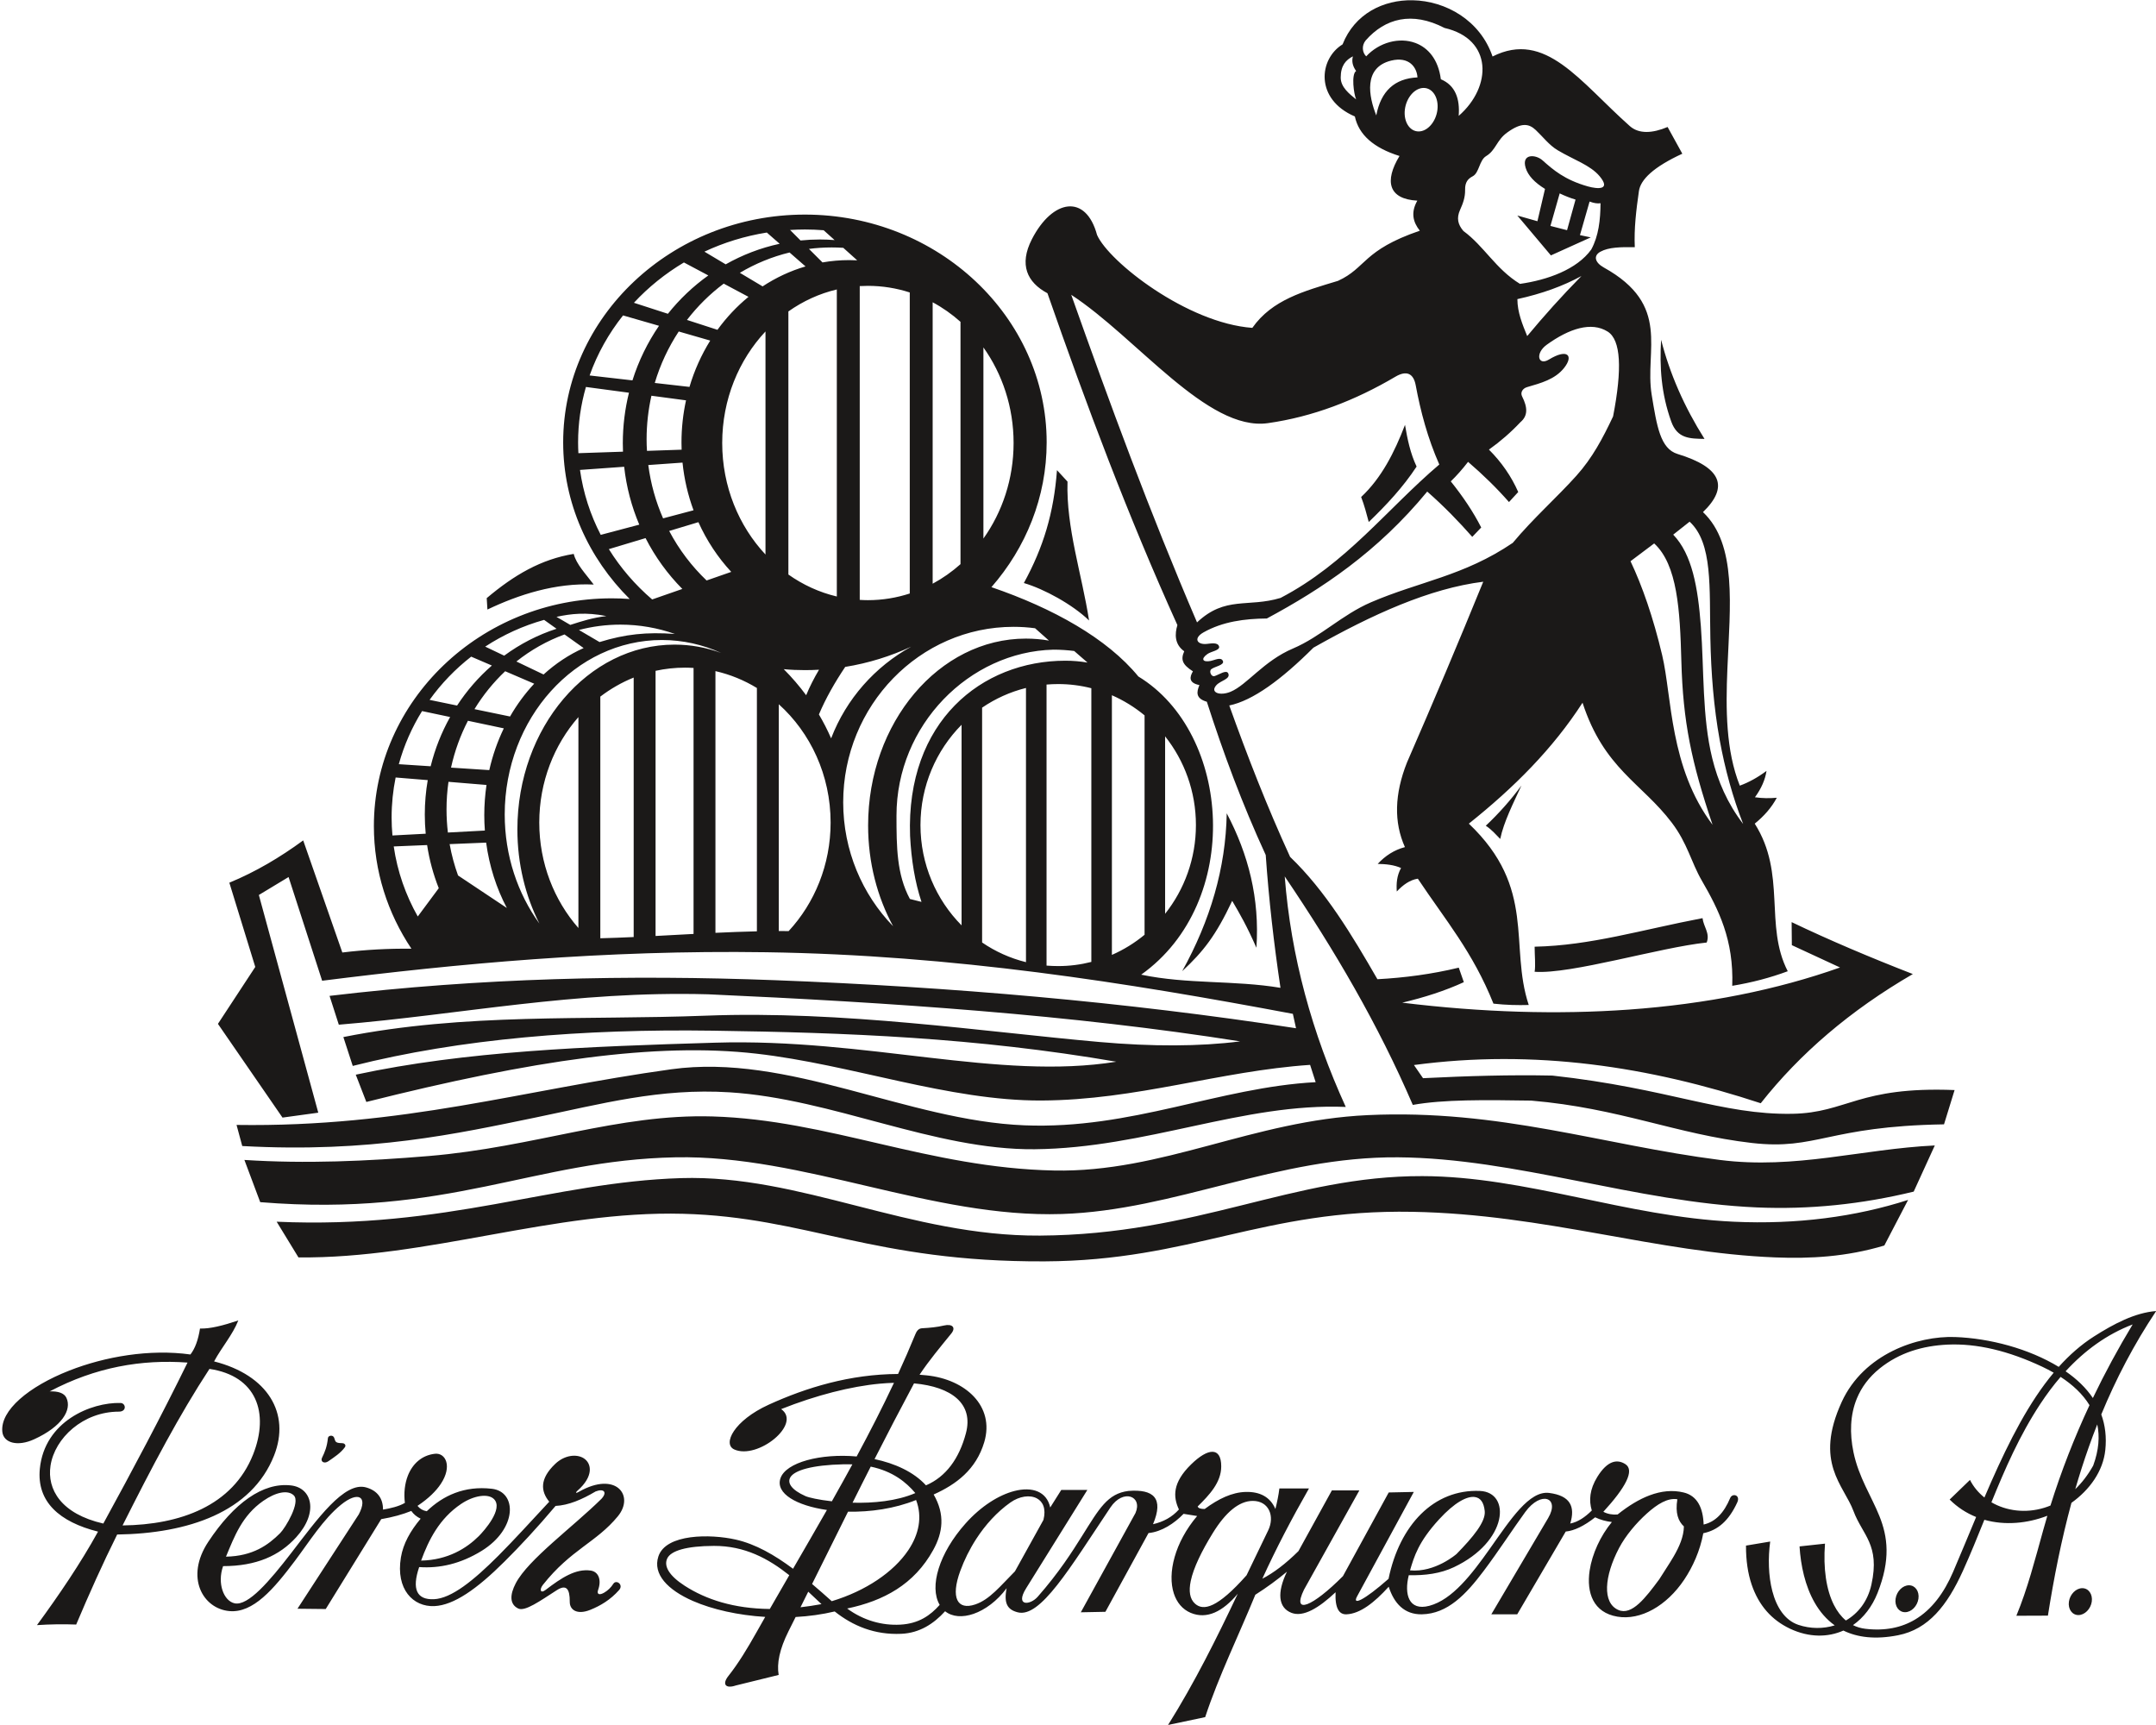
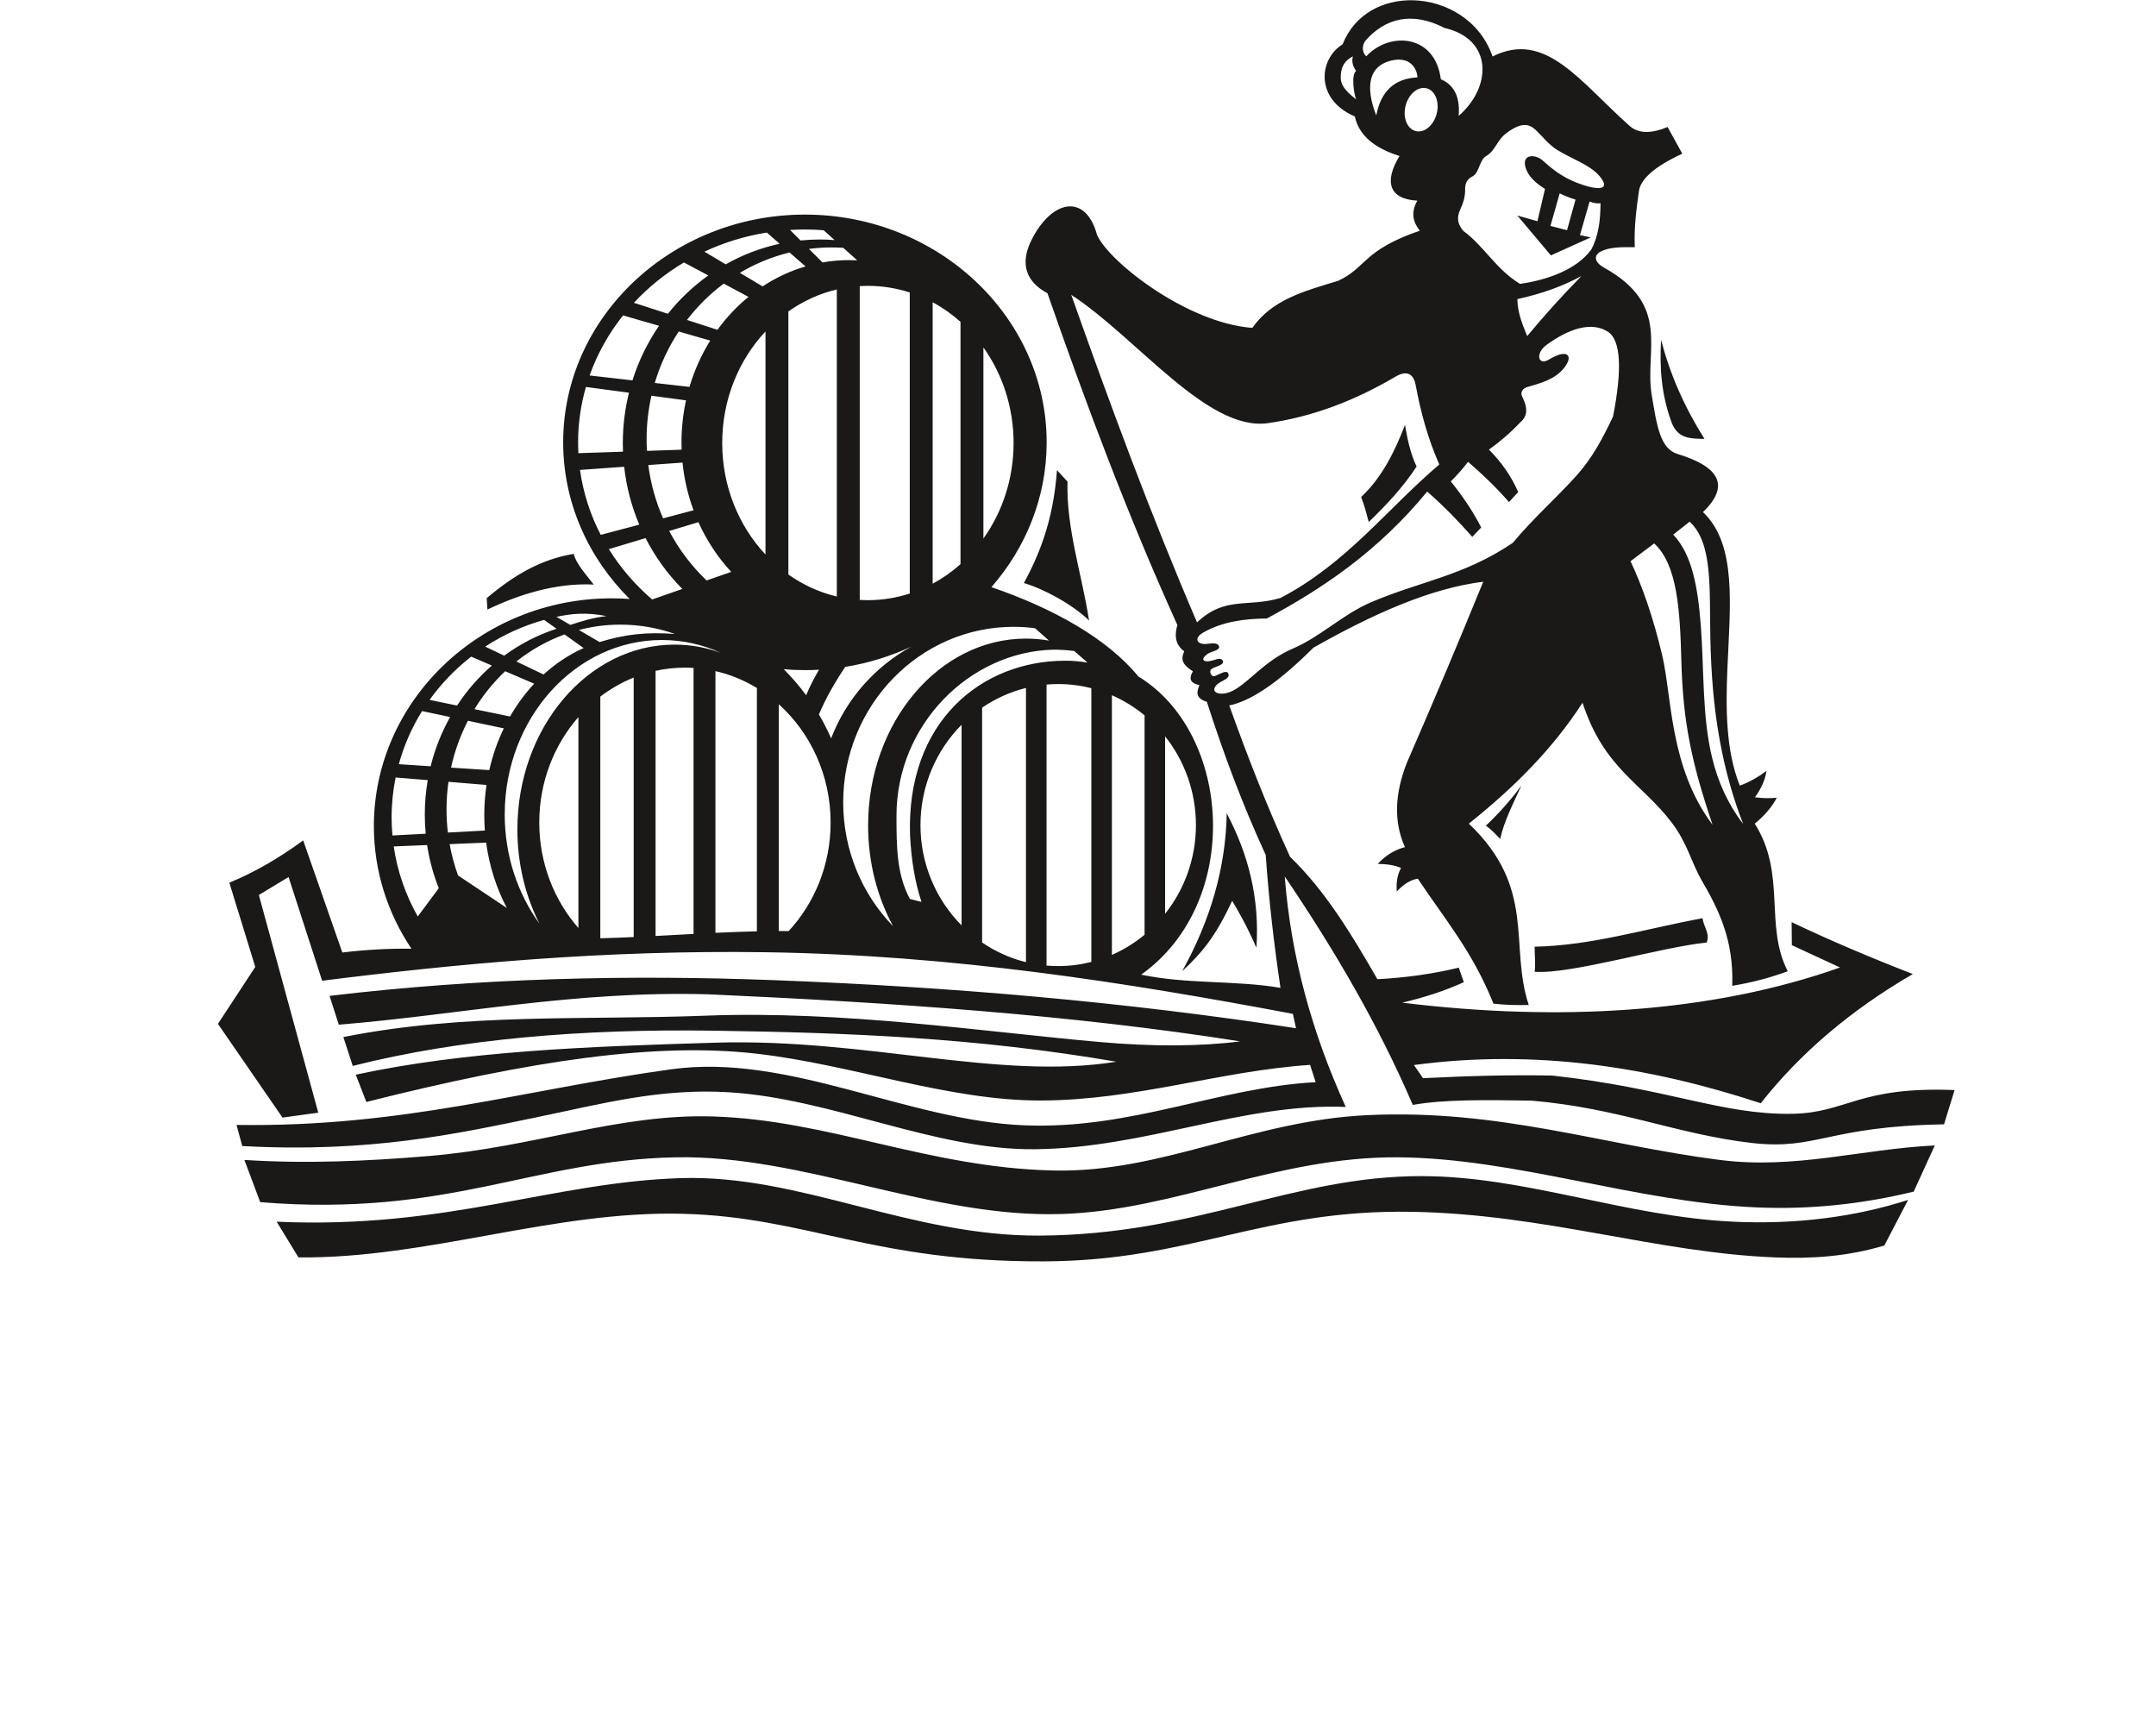
<svg xmlns="http://www.w3.org/2000/svg" width="425.6pt" height="340.5pt" viewBox="0 0 425.6 340.5" version="1.1">
  <defs>
    <clipPath id="clip1">
-       <path d="M 0 258 L 425.602 258 L 425.602 340.5 L 0 340.5 Z M 0 258 " />
-     </clipPath>
+       </clipPath>
  </defs>
  <g id="surface1">
    <path style=" stroke:none;fill-rule:evenodd;fill:rgb(10.594%,9.813%,9.424%);fill-opacity:1;" d="M 58.918 248.188 L 54.613 241.141 C 88.277 242.641 109.039 233.312 134.441 232.535 C 158.047 231.812 179.566 244.035 205.27 243.883 C 236.43 243.695 255.094 232.07 280.797 232.141 C 301.273 232.199 320.941 240.148 342.227 241.141 C 354.637 241.723 366.324 240.172 376.664 236.84 L 371.969 245.84 C 364.426 248.098 357.309 248.457 350.445 248.188 C 327.105 247.277 305.047 239.664 278.84 239.188 C 249.242 238.648 235.258 248.84 206.184 248.969 C 172.336 249.121 159.254 240.215 134.836 239.578 C 109.273 238.91 84.48 248.441 58.918 248.188 Z M 51.367 237.281 L 48.246 228.949 C 60.391 229.73 72.492 229.195 84.684 228.172 C 105.621 226.41 121.992 219.816 140.645 220.363 C 163.641 221.031 183.234 230.52 208.062 231.035 C 229.484 231.477 247.277 221.145 270.008 220.102 C 296.039 218.887 316.34 225.996 339.504 228.949 C 354.43 230.855 367.531 226.781 381.934 226.09 L 377.77 235.199 C 367.441 237.715 357.109 238.766 346.797 238.32 C 322.926 237.297 299.34 228.602 275.996 228.43 C 252.051 228.254 231.996 238.895 209.621 239.621 C 183.914 240.461 158.773 227.938 133.359 228.43 C 105.23 228.977 88.59 240.316 51.367 237.281 Z M 171.324 56.422 C 174.195 56.422 176.973 56.879 179.59 57.727 L 179.59 117.145 C 176.973 117.996 174.195 118.461 171.324 118.461 C 170.785 118.461 170.246 118.438 169.715 118.406 L 169.715 56.469 C 170.246 56.438 170.785 56.422 171.324 56.422 Z M 165.191 117.738 C 161.734 116.922 158.504 115.43 155.629 113.398 L 155.629 61.473 C 158.504 59.441 161.734 57.949 165.191 57.133 Z M 151.109 109.453 C 145.84 103.828 142.566 96.031 142.566 87.438 C 142.566 78.84 145.84 71.047 151.109 65.422 Z M 184.109 59.664 C 186.086 60.723 187.922 62.023 189.605 63.523 L 189.605 111.352 C 187.922 112.852 186.086 114.148 184.109 115.211 Z M 194.129 68.574 C 197.859 73.809 200.086 80.352 200.086 87.438 C 200.086 94.523 197.859 101.066 194.129 106.297 Z M 167.629 51.34 C 168.16 51.34 168.688 51.355 169.215 51.383 L 166.465 48.914 C 165.711 48.863 164.945 48.84 164.184 48.84 C 162.66 48.84 161.16 48.938 159.688 49.129 L 162.363 51.797 C 164.078 51.496 165.84 51.34 167.629 51.34 Z M 155.961 45.391 L 158.027 47.465 C 159.281 47.34 160.551 47.27 161.84 47.27 C 162.816 47.27 163.797 47.309 164.754 47.387 L 162.59 45.445 C 161.371 45.348 160.137 45.297 158.895 45.297 C 157.906 45.297 156.93 45.336 155.961 45.391 Z M 150.539 56.527 C 153.152 54.809 155.996 53.469 159.012 52.586 L 155.863 49.836 C 152.379 50.68 149.078 52.047 146.051 53.848 Z M 139.055 49.672 L 143.254 52.176 C 146.547 50.312 150.129 48.93 153.906 48.117 L 151.371 45.898 C 147.023 46.594 142.883 47.879 139.055 49.672 Z M 141.629 65.098 C 143.402 62.652 145.465 60.465 147.754 58.59 L 142.863 55.984 C 140.141 58.02 137.699 60.434 135.609 63.148 Z M 125.137 59.762 L 131.844 61.934 C 134.148 59.047 136.84 56.496 139.824 54.367 L 135.008 51.805 C 131.32 54.004 127.992 56.684 125.137 59.762 Z M 136.105 76.367 C 137.07 73.094 138.465 70.02 140.199 67.223 L 133.984 65.43 C 131.949 68.52 130.34 71.934 129.254 75.586 Z M 116.391 74.109 L 124.848 75.078 C 126.07 71.199 127.852 67.57 130.09 64.305 L 122.992 62.258 C 120.16 65.816 117.914 69.812 116.391 74.109 Z M 134.555 88.758 C 134.539 88.285 134.527 87.812 134.527 87.34 C 134.527 84.477 134.84 81.691 135.422 79.02 L 128.594 78.109 C 127.973 80.871 127.641 83.754 127.641 86.711 C 127.641 87.477 127.664 88.234 127.715 88.992 Z M 114.176 89.449 L 122.98 89.152 C 122.965 88.602 122.945 88.047 122.945 87.492 C 122.945 84.051 123.367 80.711 124.16 77.516 L 115.664 76.379 C 114.66 79.867 114.117 83.531 114.117 87.312 C 114.117 88.027 114.137 88.742 114.176 89.449 Z M 136.906 100.719 C 135.809 97.754 135.066 94.598 134.73 91.309 L 127.973 91.789 C 128.453 95.488 129.453 99.023 130.895 102.312 Z M 118.586 105.57 L 126.195 103.555 C 124.68 99.984 123.656 96.145 123.211 92.129 L 114.492 92.754 C 115.129 97.285 116.531 101.602 118.586 105.57 Z M 144.348 112.879 C 141.715 110.039 139.516 106.727 137.867 103.066 L 132.098 104.801 C 134.035 108.469 136.539 111.766 139.484 114.574 Z M 128.738 118.32 L 134.695 116.246 C 131.797 113.32 129.34 109.938 127.434 106.211 L 120.188 108.387 C 122.492 112.094 125.383 115.445 128.738 118.32 Z M 82.469 180.895 C 80.086 176.684 78.441 172.02 77.723 167.07 L 84.312 166.797 C 84.762 169.762 85.543 172.613 86.613 175.312 Z M 88.758 166.613 L 95.965 166.316 C 96.59 170.977 98.004 175.34 100.051 179.215 L 90.418 172.797 C 89.703 170.812 89.141 168.746 88.758 166.613 Z M 77.469 164.906 C 77.363 163.734 77.305 162.547 77.305 161.344 C 77.305 158.645 77.582 156.008 78.098 153.461 L 84.438 153.98 C 84.055 156.188 83.855 158.465 83.855 160.777 C 83.855 162.055 83.918 163.312 84.035 164.559 Z M 88.531 154.316 L 96.035 154.934 C 95.754 156.871 95.598 158.863 95.598 160.891 C 95.598 161.922 95.637 162.93 95.715 163.934 L 88.414 164.324 C 88.238 162.828 88.145 161.309 88.145 159.762 C 88.145 157.914 88.277 156.094 88.531 154.316 Z M 78.727 150.836 C 79.754 147.102 81.309 143.586 83.316 140.352 L 88.855 141.523 C 87.168 144.531 85.863 147.797 85.012 151.246 Z M 92.371 142.266 L 99.453 143.762 C 98.211 146.336 97.238 149.098 96.586 152.004 L 89.035 151.512 C 89.754 148.238 90.883 145.137 92.371 142.266 Z M 84.801 138.141 C 87.105 134.926 89.879 132.047 93.012 129.609 L 97.098 131.363 C 94.473 133.648 92.156 136.309 90.227 139.262 Z M 99.723 132.488 L 105.453 134.949 C 103.652 136.879 102.047 139.047 100.684 141.422 L 93.664 139.969 C 95.359 137.195 97.402 134.68 99.723 132.488 Z M 95.781 127.629 C 99.316 125.316 103.227 123.52 107.406 122.352 L 109.863 124.105 C 106.133 125.309 102.652 127.117 99.527 129.414 Z M 111.438 125.227 L 115.211 127.914 C 112.34 129.195 109.68 130.965 107.301 133.129 L 101.938 130.566 C 104.797 128.289 107.996 126.477 111.438 125.227 Z M 119.703 121.598 C 116.938 121.934 114.879 122.605 112.578 123.344 L 109.855 121.754 C 112.723 121.133 115.695 120.805 119.703 121.598 Z M 133.223 125.129 C 127.617 124.727 123.453 125.164 118.355 126.73 L 114.285 124.344 C 116.91 123.656 119.652 123.289 122.473 123.289 C 126.223 123.289 129.84 123.938 133.223 125.129 Z M 130.66 126.324 C 134.797 126.324 138.746 127.234 142.359 128.879 C 139.449 127.809 136.359 127.234 133.16 127.234 C 116.07 127.234 102.133 143.629 102.133 163.719 C 102.133 170.492 103.719 176.844 106.477 182.289 C 102.199 176.387 99.633 168.898 99.633 160.762 C 99.633 141.797 113.57 126.324 130.66 126.324 Z M 135.211 131.781 C 135.781 131.781 136.348 131.801 136.91 131.84 L 136.91 184.34 C 134.414 184.473 131.91 184.613 129.41 184.742 L 129.41 132.406 C 131.285 131.996 133.223 131.781 135.211 131.781 Z M 141.23 132.465 C 144.145 133.129 146.898 134.262 149.414 135.797 L 149.414 183.824 C 146.691 183.887 143.965 183.992 141.23 184.121 Z M 153.734 139.004 C 159.98 144.621 163.965 153.008 163.965 162.352 C 163.965 170.684 160.797 178.254 155.684 183.777 C 155.035 183.77 154.383 183.77 153.734 183.77 Z M 118.504 185.195 L 118.504 137.496 C 120.52 135.961 122.73 134.688 125.09 133.738 L 125.09 184.953 C 122.895 185.055 120.695 185.137 118.504 185.195 Z M 114.18 183.172 C 109.391 177.703 106.453 170.383 106.453 162.352 C 106.453 154.324 109.391 147.004 114.18 141.539 Z M 179.879 127.637 C 172.738 131.574 167.059 137.941 164.066 145.734 C 163.363 144.121 162.559 142.547 161.656 141.02 C 163.023 137.789 164.809 134.672 166.848 131.633 C 171.422 130.895 175.789 129.531 179.879 127.637 Z M 159.137 137.223 C 157.797 135.406 156.316 133.688 154.715 132.078 C 156.09 132.215 157.484 132.27 158.895 132.27 C 159.828 132.27 160.754 132.242 161.676 132.191 C 160.699 133.848 159.84 135.523 159.137 137.223 Z M 253.609 172.988 C 263.504 187.617 272.062 202.227 278.891 218.086 C 284.984 216.996 293.129 217.098 302.285 217.238 C 319.703 218.723 330.973 223.895 345.812 225.598 C 358.684 227.074 360.695 222.305 383.754 221.922 L 385.84 215.156 C 366.801 214.402 364.629 219.648 353.82 219.84 C 339.914 220.09 329.359 214.809 306.449 212.297 C 298.203 212.121 289.766 212.371 280.91 212.812 L 279.117 210.215 C 302.941 207.031 325.59 210.523 347.574 217.758 C 355.285 207.984 365.219 199.441 377.598 192.258 C 369.137 188.965 361.094 185.562 353.672 182.008 L 353.715 186.555 L 363.227 190.961 C 350.797 195.371 336.773 198.184 321.48 199.277 C 307.562 200.27 292.59 199.844 276.805 197.906 C 281.172 196.871 285.266 195.562 288.965 193.859 L 287.965 190.996 C 282.609 192.289 277.258 192.988 271.906 193.277 C 266.887 184.57 261.656 175.836 254.672 169.133 C 250.105 159.172 246.227 149.215 242.66 139.246 C 247.309 138.289 252.949 134.148 259.273 127.84 C 270.883 121.281 282.184 116.148 292.797 114.82 C 287.945 126.715 282.93 138.598 277.746 150.488 C 275.266 156.73 275.129 162.301 277.336 167.203 C 275.238 167.754 273.461 168.902 271.961 170.516 C 273.59 170.547 275.172 170.703 276.57 171.324 C 275.719 172.867 275.629 174.414 275.727 175.965 C 276.961 174.656 278.297 173.68 279.883 173.434 C 285.359 181.652 290.715 187.871 294.812 198.098 C 297.32 198.379 299.602 198.422 301.777 198.363 C 297.879 186.598 303.387 175.34 289.953 162.57 C 298.852 155.465 306.512 147.82 312.398 138.703 C 316.645 151.738 324.086 154.547 330.023 162.387 C 333.141 166.504 333.816 170.141 335.941 173.809 C 339.254 179.531 342.277 185.516 341.949 194.578 C 345.77 193.953 349.422 192.996 352.906 191.703 C 348.227 182.617 352.703 172.531 346.391 162.57 C 348.199 161.105 349.695 159.43 350.742 157.461 C 349.305 157.59 347.867 157.57 346.43 157.363 C 347.695 155.629 348.453 153.895 348.715 152.16 C 346.961 153.465 345.199 154.434 343.441 155.07 C 340.68 148.137 340.656 139.98 340.992 131.988 C 341.52 119.523 342.922 107.465 336.172 101.078 C 341.352 96.086 339.812 92.242 331.152 89.605 C 327.746 88.566 327.066 84.129 326.047 77.922 C 324.602 69.094 330.004 60.234 316.598 52.801 C 314.84 51.82 314.48 50.477 315.93 49.68 C 317.566 48.781 319.945 48.754 322.711 48.789 C 322.547 45.098 322.992 41.465 323.527 37.719 C 323.848 35.449 326.395 32.965 332.094 30.34 L 329.188 25.066 C 326.195 26.324 323.527 26.48 321.727 24.883 C 311.848 16.121 305.078 5.879 294.633 11.152 C 292.211 4.035 285.434 0.176 278.859 0.051 C 273.055 -0.062 267.406 2.73 265.027 8.758 C 260.348 11.621 259.504 19.59 267.453 22.988 C 268.219 26.594 271.156 29.191 276.266 30.789 C 273.258 35.734 274.055 39.301 279.785 39.605 C 278.445 41.961 278.941 43.852 280.277 45.535 C 268.965 49.41 269.77 52.848 264.129 55.434 C 257.359 57.488 251.133 59.148 247.211 64.715 C 234.328 63.77 218.898 51.676 216.559 46.371 C 214.355 38.184 207.758 39.297 203.695 47.223 C 201.113 52.262 202.766 55.738 206.77 57.879 C 214.473 79.996 222.711 101.934 232.422 123.383 C 231.895 125.102 231.824 127.176 233.77 128.547 C 233.031 130.215 233.414 131.184 235.488 132.508 C 234.812 133.633 234.621 134.801 236.77 135.219 C 236.199 136.586 235.98 137.859 238.234 138.512 C 241.473 148.598 245.215 158.684 249.859 168.766 C 250.469 177.504 251.465 186.238 252.77 194.977 C 243.605 193.449 234.438 194.297 225.273 192.379 C 245.355 178.074 243.141 144.727 224.715 133.523 C 218.559 126.012 207.902 120.066 195.711 115.891 C 202.512 108.105 206.613 98.145 206.613 87.312 C 206.613 62.551 185.176 42.355 158.895 42.355 C 132.609 42.355 111.172 62.551 111.172 87.312 C 111.172 99.27 116.172 110.164 124.301 118.227 C 123.129 118.141 121.945 118.098 120.754 118.098 C 94.895 118.098 73.805 138.297 73.805 163.055 C 73.805 171.953 76.531 180.262 81.219 187.258 C 76.672 187.203 72.129 187.453 67.578 188.004 L 59.852 165.879 C 55.277 169.23 50.457 172.09 45.273 174.227 L 50.391 190.855 L 43.02 202.09 L 55.766 220.59 L 62.828 219.621 L 51.098 176.652 L 56.965 173.109 L 63.59 193.578 C 90.156 190.234 119.199 187.48 151.219 187.953 C 188.281 188.504 222.395 193.945 255.215 200.113 L 255.84 202.953 C 221.809 197.711 187.68 194.797 153.07 193.473 C 124.141 192.371 94.879 193.016 65.055 196.566 L 66.883 202.254 C 91.184 200.254 113.219 195.535 139.781 196.254 C 176.02 197.879 211.59 200.297 244.805 205.547 C 236.859 206.57 227.398 206.59 216.98 205.664 C 194.031 203.629 166.297 199.438 139.34 200.473 C 115.465 201.395 91.859 199.891 67.781 204.695 L 69.633 210.391 C 90.93 205.012 115.137 203.066 140.66 203.434 C 167.234 203.812 192.66 204.801 220.359 209.562 C 197.129 213.297 171.188 204.898 141.145 205.805 C 115.82 206.566 91.945 207.449 70.23 212.121 L 72.316 217.504 C 105.223 209.23 129.531 205.719 149.289 207.969 C 168.184 210.121 187.262 217.301 205.59 217.219 C 224.41 217.133 240.715 211.398 258.617 210.184 L 259.715 213.598 C 240.559 214.629 223.465 222.953 202.258 222.117 C 179.016 221.199 155.711 207.84 132.496 211.055 C 102.93 215.156 79.68 222.52 46.695 222.039 L 47.82 226.203 C 73.168 227.594 90.367 223.73 105.648 220.59 C 118.664 217.91 130.215 214.73 144.047 215.602 C 164.352 216.879 184.395 227.02 204.238 226.836 C 226.297 226.621 245.41 217.645 265.656 218.488 C 259.008 203.906 254.824 188.777 253.609 172.988 Z M 96.219 120.312 L 96.078 118.059 C 101.488 113.496 106.801 110.379 113.254 109.328 C 113.754 111.367 115.672 113.336 117.203 115.379 C 109.664 115.008 102.359 117.379 96.219 120.312 Z M 202.113 115.078 C 206.113 116.246 211.738 119.328 214.984 122.469 C 213.566 113.336 210.445 104.195 210.73 95.059 L 208.652 92.797 C 208.016 101.258 205.977 108.012 202.113 115.078 Z M 208.891 135.02 C 211.148 135.02 213.34 135.305 215.434 135.84 L 215.434 189.863 C 213.34 190.398 211.148 190.684 208.891 190.684 C 208.117 190.684 207.348 190.648 206.59 190.59 L 206.59 135.117 C 207.348 135.055 208.117 135.02 208.891 135.02 Z M 219.492 137.227 C 221.824 138.246 223.992 139.59 225.941 141.199 L 225.941 184.504 C 223.992 186.113 221.824 187.461 219.492 188.477 Z M 229.996 145.34 C 233.797 150.129 236.078 156.227 236.078 162.852 C 236.078 169.477 233.797 175.574 229.996 180.363 Z M 202.531 189.91 C 199.402 189.137 196.477 187.809 193.871 186.027 L 193.871 139.676 C 196.477 137.898 199.402 136.566 202.531 135.789 Z M 189.816 182.648 C 184.812 177.598 181.703 170.59 181.703 162.852 C 181.703 155.121 184.812 148.109 189.816 143.055 Z M 200.059 123.723 C 201.504 123.723 202.93 123.816 204.328 124.004 L 207.066 126.438 C 205.586 126.18 204.062 126.047 202.516 126.047 C 185.359 126.047 171.367 142.617 171.367 162.934 C 171.367 170.246 173.18 177.07 176.301 182.816 C 170.219 176.547 166.449 167.887 166.449 158.355 C 166.449 139.281 181.547 123.723 200.059 123.723 Z M 207.934 128.23 C 209.324 128.23 210.695 128.32 212.047 128.492 L 214.676 130.777 C 213.246 130.535 211.785 130.41 210.301 130.41 C 193.797 130.41 178.836 142.395 179.652 164.992 C 179.898 169.742 180.613 174.141 181.906 178.016 L 179.617 177.438 C 177.008 172.609 176.969 167.121 176.969 160.977 C 176.969 143.094 191.355 128.641 207.934 128.23 Z M 233.363 191.695 C 238.898 181.715 241.973 171.34 242.16 160.531 C 246.426 168.605 248.688 177.348 248.02 187.066 C 246.117 182.746 244.781 180.434 243.238 177.809 C 240.023 184.637 237.555 187.801 233.363 191.695 Z M 302.941 191.809 C 303.148 190.559 302.941 188.508 302.941 186.859 C 313.988 186.629 324.07 183.512 336.086 181.223 C 336.277 182.926 337.605 184.203 336.906 186.035 C 327.691 186.988 310.09 192.34 302.941 191.809 Z M 296.148 165.59 C 295.301 164.754 294.547 163.816 293.301 162.98 C 295.836 160.602 298.324 157.805 300.34 155.039 C 298.719 158.559 296.859 162.195 296.148 165.59 Z M 330.297 105.527 L 333.535 102.969 C 338.129 107.188 337.422 116.004 337.629 125.984 C 337.77 132.895 338.297 139.617 339.477 146.09 C 340.52 151.805 342.035 157.336 344.105 162.637 C 340.961 158.531 339.094 154.117 338.004 149.68 C 335.984 141.488 336.41 132.312 335.754 123.598 C 335.172 115.922 334.023 109.402 330.297 105.527 Z M 321.867 110.773 L 326.539 107.262 C 331.133 111.48 331.637 120.461 331.902 130.438 C 332.223 142.508 333.902 150.461 338.062 162.797 C 329.547 151.465 330.062 137.504 328.117 129.32 C 326.34 121.828 324.164 115.602 321.867 110.773 Z M 327.906 67.062 C 329.621 73.773 332.477 80.297 336.473 86.629 C 333.555 86.578 331.121 86.586 329.906 83.199 C 327.922 77.672 327.59 72.441 327.906 67.062 Z M 269.691 11.121 C 268.938 10.398 268.727 9.012 269.602 7.961 C 273.426 3.641 278.699 2.18 285.148 5.516 C 294.703 7.703 294.551 17.133 287.949 22.871 C 288.219 19.496 287.285 16.844 284.426 15.641 C 283.922 11.715 281.906 9.422 279.422 8.488 C 276.23 7.289 272.258 8.352 269.691 11.121 Z M 271.68 22.781 C 272.586 17.988 275.297 15.488 279.812 15.277 C 279.699 13.316 278.18 11.086 274.605 11.965 C 269.074 13.336 270.191 19.047 271.68 22.781 Z M 281.035 17.355 C 282.809 17.355 284.027 19.285 283.754 21.652 C 283.477 24.016 281.809 25.945 280.039 25.945 C 278.266 25.945 277.047 24.016 277.32 21.652 C 277.598 19.285 279.266 17.355 281.035 17.355 Z M 267.703 19.617 C 266.387 18.551 264.656 17.215 264.66 15.309 C 264.664 12.914 265.684 11.828 267.07 11.121 C 266.797 12.09 267.008 13.047 267.703 14.012 C 266.699 14.66 267.258 18.621 267.703 19.617 Z M 211.465 58.188 C 219.047 79.566 226.93 101.023 236.297 122.848 C 241.902 117.57 246.348 119.965 252.789 118.016 C 265.789 111.238 273.789 100.465 284.121 91.684 C 281.816 86.465 280.434 81.238 279.461 76.02 C 279.02 73.684 277.641 73.066 275.461 74.352 C 267.465 79.066 259.133 82.266 250.289 83.52 C 238.344 85.215 224.402 66.633 211.465 58.188 Z M 277.352 83.859 C 277.828 86.676 278.398 89.465 279.641 92.09 C 276.949 96.191 273.656 99.695 270.195 103.035 C 269.758 101.391 269.328 99.742 268.695 98.098 C 272.695 94.355 275.262 89.32 277.352 83.859 Z M 299.535 59.039 C 304.398 57.969 308.535 56.469 312.184 54.48 C 308.289 58.434 304.758 62.383 301.473 66.336 C 300.535 64.035 299.539 61.645 299.535 59.039 Z M 250.078 122.078 C 245.672 122.113 241.336 122.699 237.594 124.809 C 235.527 125.973 236.297 127.262 238.152 127.102 C 238.984 127.031 240.348 126.719 240.637 127.559 C 240.922 128.371 239.102 128.551 238.355 129.086 C 236.965 130.074 237.426 130.77 239.012 130.453 C 239.809 130.297 241.008 129.609 241.398 130.453 C 241.781 131.277 239.77 131.555 239.117 132.078 C 238.609 132.48 239.098 133.66 239.773 133.441 C 240.695 133.145 242.121 132.102 242.469 132.938 C 242.93 134.047 240.965 134.305 240.117 135.238 C 238.789 136.711 240.84 137.406 242.922 136.539 C 246.16 135.195 249.438 130.465 255.234 128.004 C 260.711 125.676 264.91 121.348 270.629 118.883 C 280.145 114.781 288.98 113.703 298.621 107.152 C 302.691 102.277 307.312 98.211 311.172 93.914 C 314.363 90.359 316.387 86.504 318.426 82.195 C 320.246 72.805 319.977 67.098 317.359 65.449 C 314.145 63.43 309.766 64.844 305.34 68.039 C 302.977 69.738 303.629 72.27 305.758 70.969 C 309.438 68.719 310.68 70.188 308.77 72.605 C 306.961 74.895 304.16 75.613 301.445 76.41 C 300.531 76.68 300.09 77.504 300.465 78.238 C 301.59 80.461 301.609 82.086 300.141 83.324 C 298.258 85.324 296.184 87.129 293.922 88.742 C 296.422 91.246 298.348 94.035 299.703 97.113 L 297.879 99.094 C 295.469 96.352 292.777 93.715 289.801 91.16 C 288.66 92.637 287.523 93.922 286.387 95.012 C 288.754 97.961 290.801 100.98 292.395 104.117 L 290.629 105.965 C 287.996 102.984 285.133 100.008 281.738 97.027 C 271.922 108.945 260.969 116.219 250.078 122.078 Z M 315.949 40.113 C 315.922 43.406 315.578 46.566 314.121 49.246 C 311.289 53.184 305.465 55.27 300.047 56.031 C 295.254 53.102 292.973 48.59 288.879 45.594 C 287.77 44.297 287.504 43.047 288.215 41.441 C 288.773 40.188 289.242 39.012 289.215 37.461 C 289.184 35.961 289.781 35.281 290.711 34.797 C 292.016 34.117 291.996 31.637 293.363 30.812 C 295.297 29.652 295.398 27.695 297.516 26.164 C 300.379 24.09 301.84 24.422 303.16 25.664 C 304.551 26.969 305.797 28.645 307.48 29.648 C 310.633 31.531 313.953 32.59 315.781 34.797 C 318.039 37.516 315.426 37.34 313.461 36.797 C 308.867 35.504 306.586 33.508 304.492 31.645 C 303.156 30.449 300.289 30.285 301.172 33.137 C 301.629 34.629 302.902 36.008 304.988 37.289 L 303.492 43.664 L 299.523 42.539 L 306.152 50.41 L 314.02 46.855 L 311.887 46.41 L 313.789 39.781 C 314.613 40.094 315.336 40.211 315.949 40.113 Z M 307.887 38.172 C 308.879 38.652 310.023 39.109 311.016 39.391 L 309.34 45.434 L 306.059 44.594 Z M 307.887 38.172 " />
    <g clip-path="url(#clip1)" clip-rule="nonzero">
-       <path style=" stroke:none;fill-rule:evenodd;fill:rgb(10.594%,9.813%,9.424%);fill-opacity:1;" d="M 9.801 274.637 C 18.879 269.84 27.953 268.281 37.02 268.945 C 31.832 279.535 26.191 290.129 20.395 300.719 C 12.043 298.805 9.262 293.965 9.973 289.297 C 10.801 283.84 16.406 278.629 23.469 278.629 C 25.062 278.629 24.863 276.973 23.809 276.918 C 17.988 276.758 8.789 280.531 7.863 289.898 C 7.223 296.438 11.762 300.406 19.352 302.312 C 15.863 308.629 11.695 314.754 7.297 320.766 C 9.875 320.594 12.461 320.555 15.039 320.652 C 17.598 314.59 20.266 308.641 23.129 302.883 C 37.105 302.688 49.688 298.477 54.105 287.281 C 57.379 278.996 52.891 271.41 42.262 268.715 C 43.785 265.883 45.93 263.465 47.043 260.629 C 44.043 261.641 41.387 262.309 39.48 262.223 C 39.129 264.48 38.496 266.188 37.59 267.348 C 29.562 266.227 20.719 267.758 13.672 270.527 C 5.688 273.66 0.016 278.379 0.461 282.609 C 0.691 284.805 3.465 285.586 6.727 284.09 C 12.211 281.59 14.234 278.281 13.105 275.891 C 12.664 274.965 11.484 274.57 9.801 274.637 Z M 41.348 270.195 C 38.344 274.785 35.531 279.582 32.832 284.504 C 29.859 289.91 27.02 295.473 24.195 301.09 C 35.555 300.957 45.934 297.238 49.965 287.078 C 53.223 278.84 50.609 271.562 41.348 270.195 Z M 63.57 287.73 C 64.121 286.605 64.559 285.547 64.73 283.871 C 64.781 283.371 65.465 283.234 65.797 283.539 C 66.105 283.816 66.027 284.402 66.379 284.633 C 66.816 284.914 67.301 284.793 67.762 284.879 C 68.203 285.023 68.273 285.379 68.078 285.656 C 67.238 286.809 65.996 287.602 64.816 288.422 C 64.004 288.988 63.195 288.492 63.57 287.73 Z M 41.117 304.32 C 46.184 296.66 51.898 292.566 57.418 293.188 C 61.609 293.656 62.926 298.512 58.48 303.41 C 55.156 307.078 50.586 309.121 44.039 309.121 C 42.832 312.551 44.168 315.996 46.309 316.461 C 48.984 317.035 53.215 312.07 57.48 306.543 C 62.629 299.867 67.969 292.344 72.289 293.59 C 74.527 294.227 75.609 295.77 75.609 297.965 C 77.066 297.719 78.766 297.336 79.926 296.637 C 79.688 294.711 79.898 292.832 80.523 291.242 C 81.441 288.93 83.254 287.242 85.84 286.945 C 87.965 286.703 89.336 289.414 87.008 292.902 C 86.102 294.27 84.629 295.754 82.414 297.227 C 82.879 297.801 83.484 298.156 84.242 298.289 C 87.473 295.184 91.68 293.227 97.09 293.852 C 102.09 294.426 102.172 301.723 95.09 306.102 C 90.93 308.668 86.789 309.598 82.746 309.309 C 81.262 313.676 82.266 315.793 85.648 315.652 C 89.109 315.504 93.465 311.98 98.359 307.086 C 101.523 303.914 104.91 300.176 108.422 296.406 C 106.754 294.367 106.469 291.922 109.605 288.938 C 111.438 287.191 113.828 286.938 115.234 287.836 C 116.828 288.848 117.215 291.422 113.98 294.246 C 113.629 294.555 113.531 294.879 114.328 294.422 C 121.574 290.305 125.336 295.188 121.965 299.285 C 117.719 304.457 112.699 305.828 107.172 312.816 C 106.445 313.734 106.672 314.605 107.695 313.82 C 110.879 311.395 113.629 309.59 116.59 309.996 C 118.18 310.219 118.766 311.879 118.078 313.797 C 117.746 314.723 118.34 314.902 119.273 314.352 C 120.004 313.926 120.598 313.355 121.078 312.602 C 121.648 311.715 123.137 312.781 122.223 313.828 C 120.508 315.77 118.535 316.941 116.512 317.754 C 113.914 318.793 112.465 317.754 112.473 316.188 C 112.496 313.562 111.777 312.668 109.898 313.879 C 106.602 315.996 103.637 318.129 102.301 317.488 C 100.59 316.664 100.613 314.789 101.816 312.496 C 104.281 307.793 113.121 301.379 118.746 295.82 C 119.945 294.504 119.172 293.754 117.574 294.383 C 114.879 295.98 112.223 297.117 109.672 297.238 C 106.047 301.539 102.629 305.207 99.598 308.215 C 94.117 313.68 89.566 316.84 85.758 317.012 C 81.559 317.203 78.098 313.707 79.141 307.395 C 79.59 304.684 81.02 302.156 83.035 299.758 C 82.273 299.398 81.656 298.891 81.188 298.23 C 79.504 298.91 77.527 299.465 75.258 299.848 L 64.301 317.59 L 58.723 317.531 L 70.832 298.895 C 72.68 295.355 70.688 294.254 67.301 297.016 C 63.797 299.871 61.09 304.258 58.219 308.078 C 54.031 313.648 49.969 318.422 45.277 317.996 C 40.059 317.523 36.465 311.348 41.117 304.32 Z M 44.609 307.254 C 46.301 303.188 47.809 299.141 51.965 296.242 C 54.43 294.52 56.812 294.027 57.984 295.148 C 59.379 296.484 56.359 301.555 55.301 302.613 C 52.941 304.965 49.922 307.145 44.609 307.254 Z M 83.129 308.031 C 84.617 303.969 86.715 299.738 91.027 296.84 C 93.523 295.164 96.352 294.738 97.504 295.883 C 99.441 297.809 95.559 302.152 94.504 303.215 C 92.141 305.562 88.441 307.922 83.129 308.031 Z M 153.711 330.598 C 153.316 328.348 153.891 325.484 155.652 321.977 C 156.121 321.039 156.59 320.102 157.059 319.164 C 159.68 319.02 162.281 318.664 164.77 318.07 C 168.352 320.906 172.633 322.723 177.938 322.48 C 181.531 322.316 184.312 320.512 186.566 318.027 C 187.984 319.164 190.031 319.281 192.176 318.543 C 194.445 317.758 196.828 316.012 198.711 313.484 C 198.113 316.52 198.902 317.715 200.883 318.234 C 205.34 319.414 211.117 309.633 219.195 297.547 C 221.727 293.766 225.598 295.305 224.148 298.637 L 213.355 318.234 L 218.211 318.137 L 226.719 302.594 C 229.328 302.344 231.836 300.668 233.641 298.801 L 236.32 299.23 C 234.102 301.848 232.633 304.66 231.879 307.312 C 231.105 310.004 231.07 312.531 231.723 314.531 C 232.301 316.297 233.414 317.648 235.035 318.34 C 238.234 319.691 241.406 318.082 244.34 314.566 C 240.148 323.41 235.805 332.145 230.578 340.473 L 237.906 338.926 C 240.559 330.875 244.504 322.828 247.805 314.77 C 250.055 313.34 252.137 311.82 254.047 310.219 C 252.047 314.363 252.328 317.328 254.934 318.34 C 257.254 319.242 260.309 317.418 263.645 314.277 C 263.496 317.57 264.422 318.703 265.82 318.633 C 268.504 318.504 271.285 316.336 274.137 313.188 C 275.184 316.461 277.211 318.691 280.672 318.633 C 285.77 318.543 289.41 314.68 292.887 310.062 C 295.824 306.168 298.703 301.703 301.09 298.438 C 304.246 294.129 307.988 295.609 305.613 299.629 L 294.391 318.633 L 299.504 318.633 L 309.078 302.297 C 310.758 302.137 312.691 301.207 314.887 299.488 C 315.898 299.973 317.004 300.281 318.188 300.418 C 315.938 303.133 314.289 306.707 313.797 310.004 C 313.145 314.387 314.531 318.293 319.277 319.094 C 323.852 319.863 328.988 316.988 332.465 311.797 C 334.16 309.262 335.59 306.113 336.234 302.629 C 339.074 302.039 341.242 300.227 342.934 296.559 C 343.629 295.059 341.969 294.66 341.547 295.668 C 340.32 298.598 338.652 300.371 336.301 300.914 C 336.195 297.668 335.086 295.234 332.344 294.582 C 330.191 294.062 327.949 294.281 325.629 295.152 C 323.586 295.922 321.473 297.203 319.316 298.93 C 318.297 299.012 317.352 298.84 316.504 298.398 C 320.859 293.648 322.754 290.215 320.852 288.992 C 319.211 287.938 317.301 288.305 315.316 291.508 C 313.797 293.965 313.621 296.172 314.227 298.141 C 312.887 299.469 311.484 300.422 309.969 300.715 C 311.008 297.332 309.938 295.203 305.812 294.676 C 301.902 294.18 298.215 299.863 294.086 305.703 C 290.551 310.688 286.711 315.738 282.156 316.953 C 278.086 318.035 277.152 314.688 278.098 310.91 C 281.324 310.988 284.348 310.586 287.004 309.332 C 297.719 304.258 298.305 294.543 292.152 294.281 C 283.008 293.891 276.277 301.039 274.102 311.629 C 269.273 315.879 266.863 316.98 267.887 315.102 L 279.09 294.477 L 274.137 294.582 L 265.102 311.094 C 259.066 317.164 254.949 318.855 257.406 313.781 L 268.34 294.176 L 262.914 294.18 L 256.316 306.16 C 253.766 308.684 251.398 310.461 249.191 311.605 C 251.895 305.664 255.004 299.727 258.398 293.785 L 252.555 293.785 C 252.391 295.137 252.105 296.492 251.766 297.844 C 250.734 295.441 248.68 294.414 245.926 294.477 C 243.215 294.539 240.512 295.836 237.809 297.844 C 237.004 297.852 236.539 297.688 236.422 297.348 C 238.742 295.059 241.074 292.609 241.074 289.43 C 241.074 285.52 238.441 285.801 235.133 289.035 C 231.41 292.672 231.562 295.465 232.723 297.941 C 231.363 299.453 229.66 300.379 227.609 300.848 C 229.781 295.691 227.719 293.895 222.762 294.281 C 218.621 294.789 216.961 297.816 213.617 303.145 C 211.613 306.34 209.066 310.363 204.844 315.168 C 203.348 316.871 200.309 317.109 202.566 313.484 L 214.645 294.086 L 209.496 294.086 L 207.316 297.547 C 206.633 294.379 203.758 293.383 200.215 294.301 C 197.176 295.09 193.652 297.277 190.59 300.715 C 187.996 303.629 186.18 306.746 185.297 309.598 C 184.414 312.41 184.438 314.961 185.496 316.773 C 183.656 318.84 181.383 320.473 177.719 320.672 C 174.133 320.871 170.438 319.848 167.23 317.488 C 174.41 315.98 180.461 312.762 184.234 305.91 C 186.117 302.504 186.59 298.941 184.305 294.984 C 188.742 292.992 192.672 290.09 194.297 284.641 C 196.402 277.527 190.57 272.258 182.93 271.469 C 182.465 271.422 181.992 271.379 181.523 271.344 C 183.449 268.461 185.617 265.883 187.777 263.223 C 188.766 262.008 187.973 261.246 186.34 261.629 C 184.969 261.957 183.539 262.086 181.992 262.172 C 181.297 262.215 180.941 262.746 180.688 263.367 C 179.609 266.004 178.473 268.605 177.281 271.195 C 167.766 271.242 159.203 273.863 151.746 277.258 C 144.879 280.387 142.59 285.023 144.941 286.09 C 149.551 288.168 158.379 281.066 154.203 278.129 C 161.09 275.391 167.992 273.629 173.73 273.105 C 174.672 273.02 175.59 272.965 176.473 272.941 C 174.164 277.852 171.688 282.688 169.105 287.477 C 162.016 286.844 155.117 288.629 154.059 291.801 C 153.059 294.801 157.27 297.184 163.234 298.039 C 161.023 301.918 158.781 305.781 156.547 309.641 C 152.926 306.941 149.16 304.762 145.223 303.879 C 140.262 302.762 131.438 302.703 129.965 307.215 C 128.824 310.695 131.785 313.812 136.797 316.004 C 140.648 317.684 145.715 318.816 151.055 319.145 C 150.465 320.184 149.871 321.227 149.285 322.266 C 147.547 325.348 145.789 328.277 143.785 330.805 C 142.504 332.422 143.215 333.367 145.234 332.684 Z M 200.355 310.148 L 205.98 299.996 C 206.535 297.805 205.883 296.387 204.68 295.746 C 203.32 295.02 201.254 295.293 199.449 296.566 C 196.781 298.453 194.516 300.973 192.715 303.746 C 191.402 305.773 190.34 307.934 189.555 310.086 C 187.637 315.332 188.949 317.898 192.527 316.68 C 195.371 315.715 197.445 313.07 200.355 310.148 Z M 246.074 310.926 L 250.344 302.066 C 251.695 299.262 250.48 296.246 247.305 296.246 C 244.578 296.246 241.906 298.539 239.414 302.586 C 237.199 306.172 235.602 309.465 235.059 312.039 C 234.637 314.043 234.855 315.613 235.922 316.551 C 237.551 317.984 240.277 317.465 246.074 310.926 Z M 278.344 309.957 C 279.156 307.211 279.992 304.34 284.098 299.867 C 287.129 296.57 289.609 295.234 291.172 295.488 C 292.238 295.66 292.906 296.508 293.09 298.254 C 293.309 300.352 290.781 303.406 287.527 306.723 C 287.527 306.723 283.289 310.438 278.344 309.957 Z M 331.113 295.922 C 330.672 298.68 331.297 300.254 332.406 301.289 C 332.367 303.32 331.504 305.277 330.383 307.215 C 329.512 308.715 328.48 310.207 327.555 311.703 C 324.863 315.344 322.129 318.938 319.473 317.777 C 316.254 316.379 316.684 311.121 319.602 305.559 C 320.895 303.094 323.023 300.594 325.105 298.723 C 327.191 296.852 329.227 295.609 331.113 295.922 Z M 158.02 317.242 C 158.531 316.219 159.047 315.191 159.551 314.168 C 160.43 314.98 161.297 315.805 162.164 316.621 C 160.734 316.887 159.355 317.09 158.02 317.242 Z M 160.309 312.648 C 162.676 307.883 165.031 303.129 167.406 298.371 C 171.781 298.465 176.594 297.785 180.836 296.07 C 182.109 299.383 181.406 302.84 179.297 305.98 C 176.406 310.293 170.879 314.027 164.191 316.043 C 162.914 314.902 161.621 313.758 160.309 312.648 Z M 168.297 296.602 C 168.902 295.379 169.52 294.16 170.133 292.938 C 170.715 291.785 171.297 290.633 171.883 289.48 C 176.266 290.406 178.898 292.578 180.688 294.703 C 176.992 296.301 172.352 296.711 168.297 296.602 Z M 172.637 287.996 C 175.16 283.043 177.727 278.102 180.367 273.168 C 180.391 273.129 180.414 273.09 180.438 273.051 C 187.879 273.727 192.223 277.09 190.672 282.902 C 189.344 287.891 186.742 291.484 182.789 293.176 C 180.34 290.492 176.605 288.832 172.637 287.996 Z M 168.258 289.039 C 167.672 290.121 167.078 291.195 166.48 292.273 C 165.727 293.629 164.969 294.977 164.211 296.328 C 161.613 296.035 159.66 295.594 159.004 295.301 C 156.191 294.051 155.371 292.676 156.016 291.59 C 156.844 290.191 160.344 289.164 166.48 289.023 C 167.098 289.012 167.688 289.016 168.258 289.039 Z M 155.805 310.914 C 154.516 313.133 153.23 315.355 151.961 317.578 C 144.867 317.508 139.379 315.723 135.137 312.984 C 132.129 311.039 130.992 309.148 131.711 307.613 C 132.422 306.078 135.504 305.148 140.93 305.129 C 147.004 305.109 151.652 307.613 155.805 310.914 Z M 344.664 305.07 L 349.441 304.27 C 349.004 307.496 349.078 311.047 349.863 314.051 C 350.699 317.246 352.34 319.816 355.008 320.715 C 357.367 321.504 359.895 321.523 362.18 320.812 C 360.531 319.641 359.238 318.102 358.234 316.359 C 356.32 313.039 355.465 308.973 355.234 305.23 L 360.258 304.684 C 359.887 309.566 360.504 313.809 362.035 316.812 C 362.664 318.047 363.449 319.078 364.383 319.852 C 366.797 318.457 368.691 316.078 369.422 312.766 C 371.172 304.867 367.652 303.008 365.883 298.254 C 363.973 293.113 358.051 288.723 363.57 276.691 C 367.922 267.219 378.539 263.633 385.934 263.902 C 392.82 264.152 400.496 266.203 406.398 269.793 C 408.504 267.453 410.797 265.426 413.324 263.812 C 417.277 261.297 421.422 259.102 425.633 258.773 C 421.234 265.359 417.688 272.188 414.797 279.188 C 415.57 281.305 415.863 283.648 415.59 286.223 C 415.148 290.363 412.547 294.027 408.91 296.629 C 406.922 303.965 405.441 311.41 404.262 318.895 L 398.035 318.918 C 400.246 313.586 401.688 307.93 403.336 302.02 C 403.598 301.07 403.867 300.121 404.152 299.18 C 400.215 300.703 395.773 301.121 391.719 299.977 C 390.355 303.363 388.984 306.754 387.465 310.102 C 384.383 316.879 380.688 321.586 374.676 322.766 C 370.172 323.656 366.637 323.184 363.891 321.84 C 360.871 323.184 357.141 323.266 353.316 321.453 C 349.715 319.734 347.176 316.883 345.773 312.742 C 345.039 310.57 344.652 308.027 344.664 305.07 Z M 407.754 270.664 C 409.965 272.188 411.797 273.941 413.137 275.941 C 415.504 271.004 418.129 266.16 420.992 261.418 C 415.906 263.359 411.531 266.551 407.754 270.664 Z M 390.094 299.426 C 388.203 298.668 386.43 297.539 384.867 295.98 L 388.879 292.105 C 389.562 293.465 390.547 294.633 391.727 295.578 C 392.172 294.547 392.609 293.527 393.055 292.516 C 396.676 284.332 400.539 276.758 405.406 270.941 C 404.684 270.527 403.938 270.141 403.18 269.781 C 396.449 266.602 390.188 265.137 384.461 265.398 C 379.559 265.629 374.965 266.961 371.035 270.121 C 368.914 271.84 367.449 273.84 366.547 276.039 C 365.223 279.254 365.102 282.891 365.883 286.645 C 366.914 291.59 369.398 295.254 370.996 299.234 C 372.648 303.34 373.242 307.84 370.629 314.43 C 369.57 317.102 367.891 319.297 365.781 320.766 C 366.52 321.137 367.336 321.383 368.215 321.488 C 372.102 321.953 375.352 321.266 378.047 319.66 C 381.301 317.723 383.746 314.457 385.551 310.254 C 387.098 306.645 388.594 303.008 390.094 299.426 Z M 393.113 296.523 C 396.047 298.227 399.828 298.738 403.527 297.609 C 403.941 297.48 404.355 297.336 404.766 297.164 C 406.891 290.391 409.465 283.789 412.473 277.352 C 411.121 275.137 409.105 273.289 406.77 271.77 C 405.34 273.43 404.004 275.223 402.742 277.137 C 398.652 283.352 395.805 289.906 393.113 296.523 Z M 409.664 293.93 C 410.965 292.68 412.16 291.141 413.203 289.277 C 414.328 286.207 414.508 283.508 414.004 281.148 C 413.414 282.641 412.855 284.141 412.324 285.645 C 411.352 288.387 410.469 291.148 409.664 293.93 Z M 376.836 312.902 C 378.074 312.902 378.914 314.094 378.703 315.555 C 378.492 317.02 377.309 318.215 376.066 318.215 C 374.824 318.215 373.984 317.02 374.195 315.555 C 374.406 314.094 375.594 312.902 376.836 312.902 Z M 411.051 313.473 C 412.289 313.473 413.129 314.668 412.922 316.129 C 412.711 317.59 411.523 318.781 410.281 318.781 C 409.039 318.781 408.199 317.59 408.41 316.129 C 408.621 314.668 409.809 313.473 411.051 313.473 Z M 411.051 313.473 " />
-     </g>
+       </g>
  </g>
</svg>